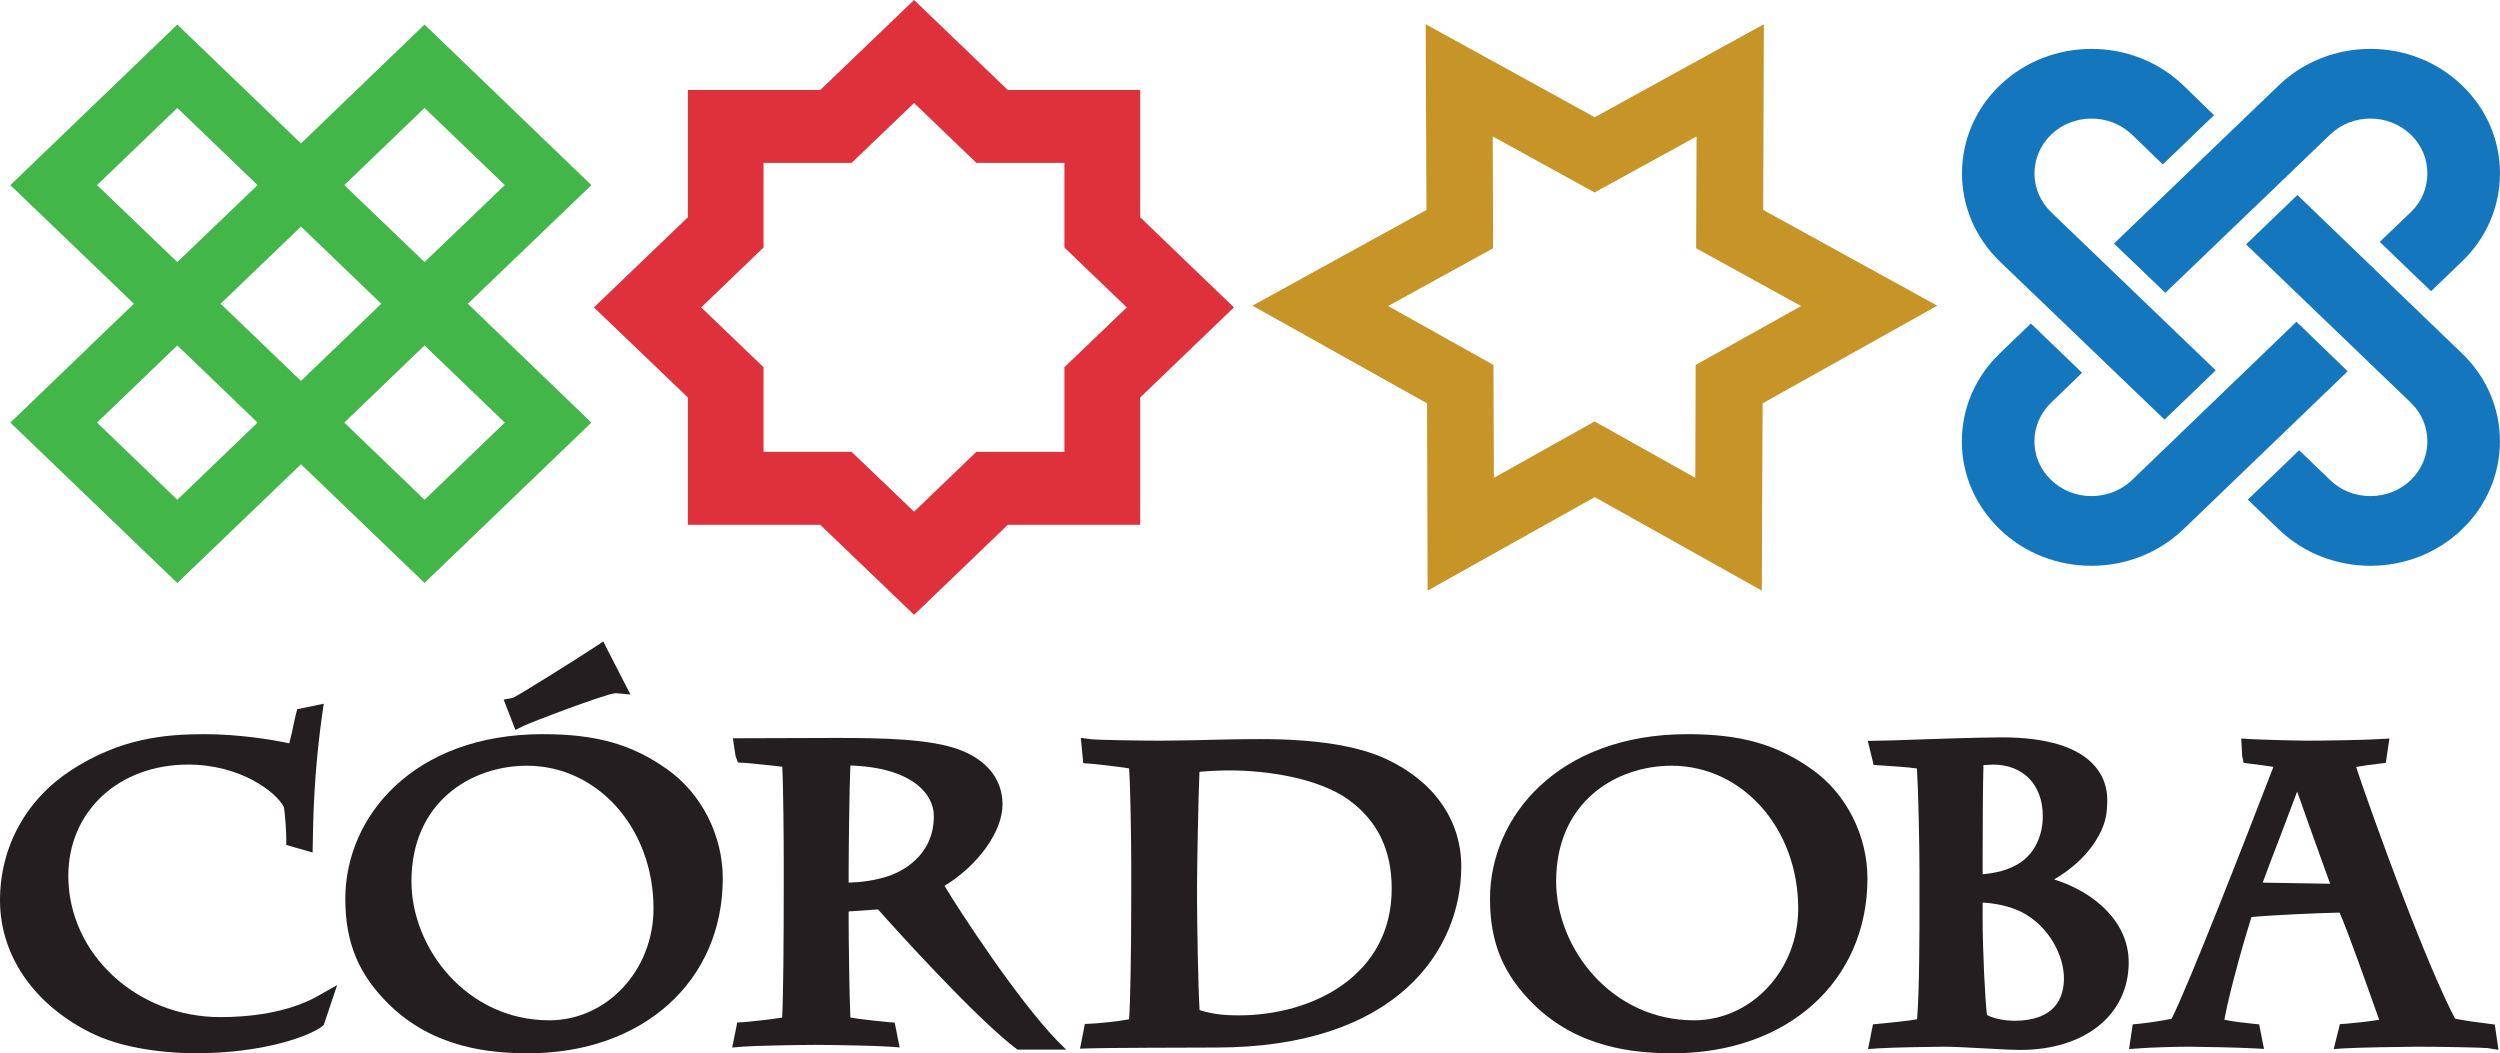
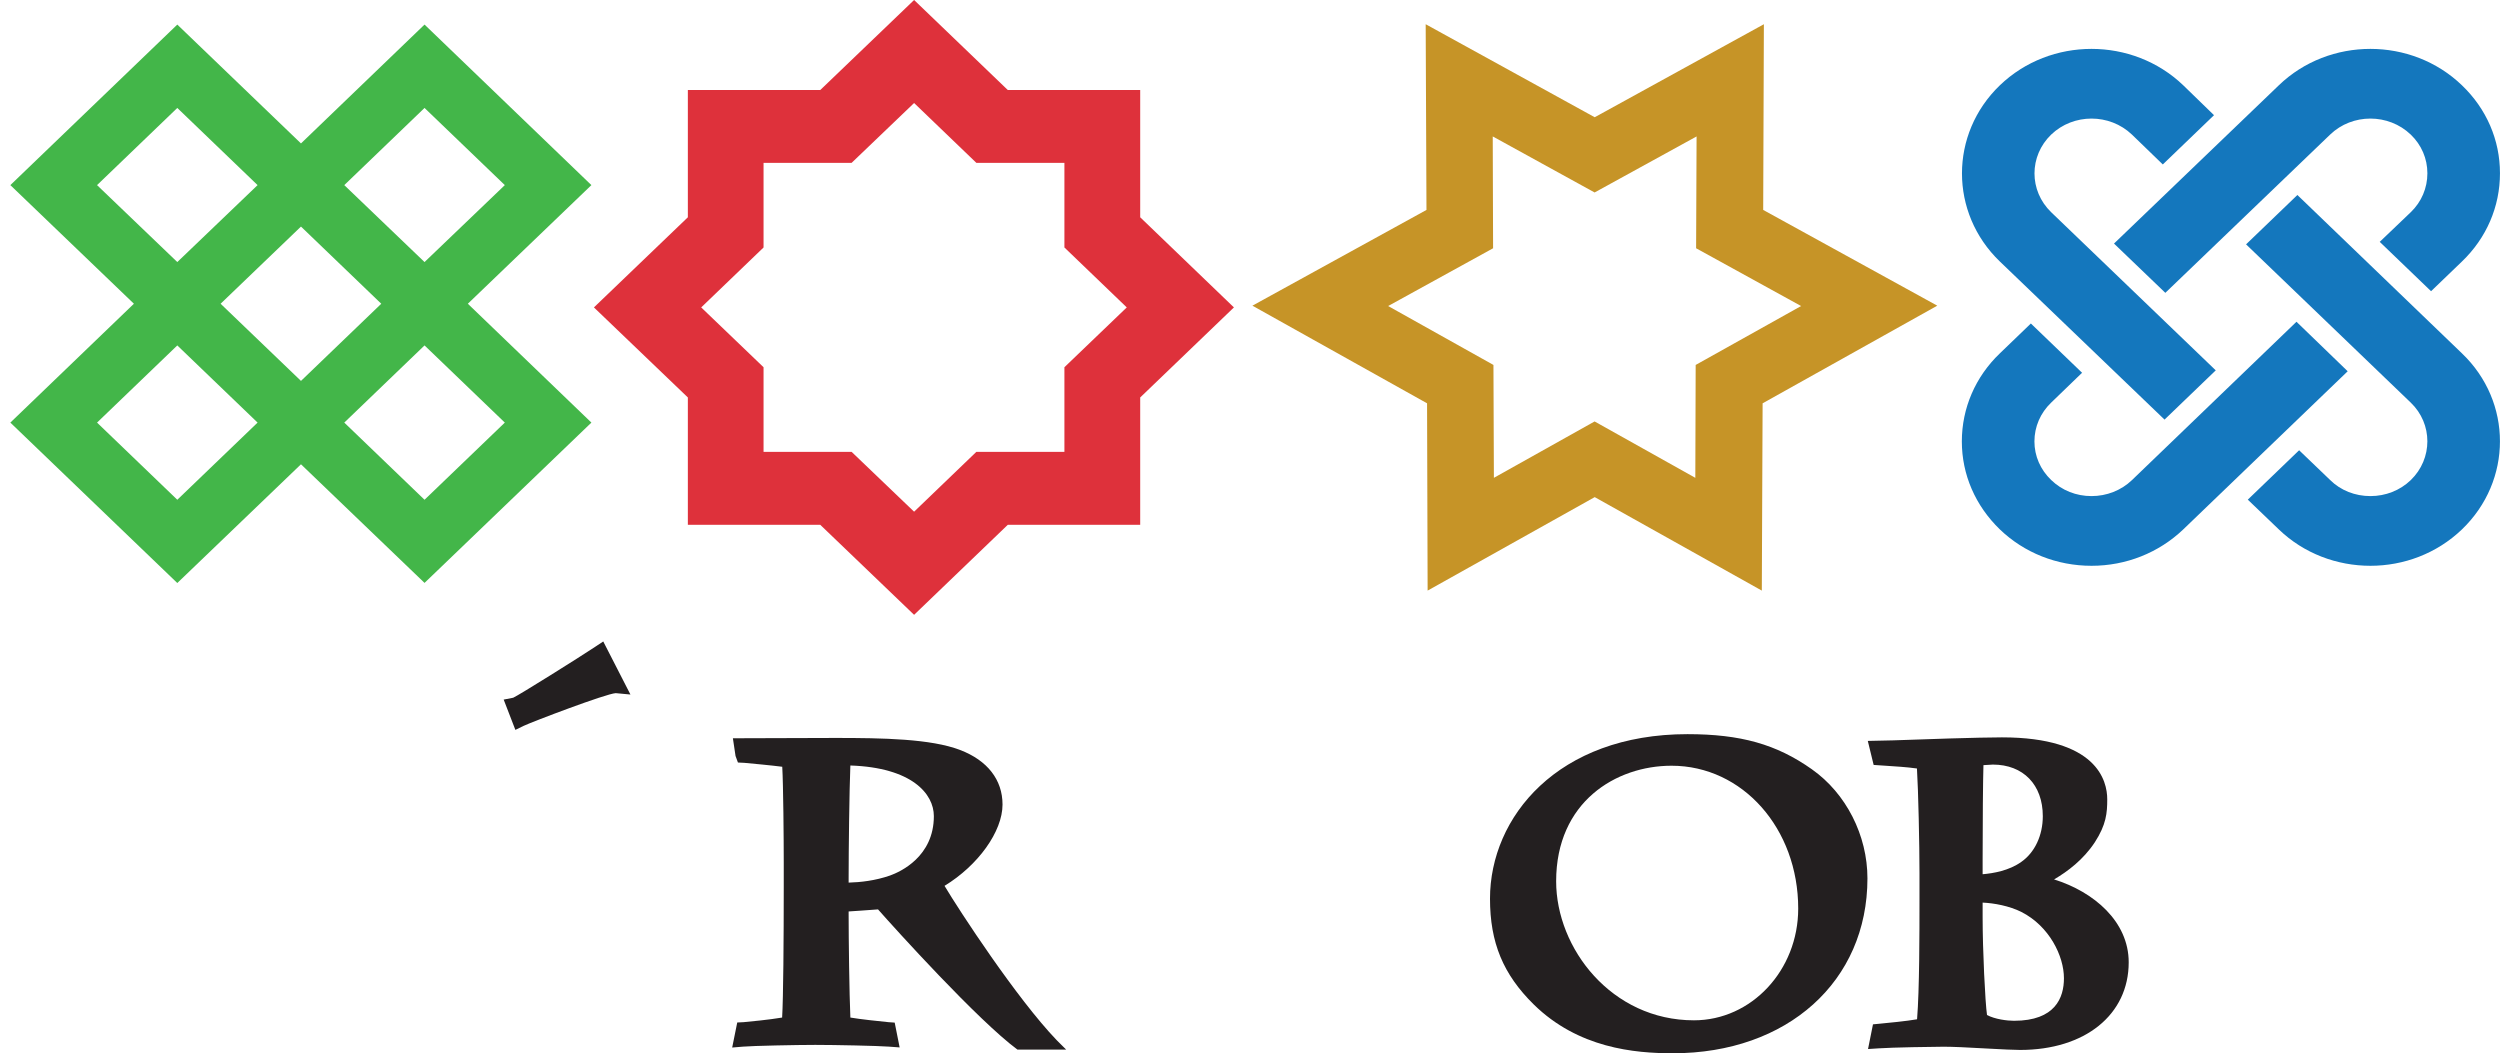
<svg xmlns="http://www.w3.org/2000/svg" width="85.04pt" height="35.83pt" viewBox="0 0 85.04 35.83" version="1.1">
  <defs>
    <clipPath id="clip1">
-       <path d="M 0 23 L 12 23 L 12 35.828 L 0 35.828 Z M 0 23 " />
-     </clipPath>
+       </clipPath>
    <clipPath id="clip2">
-       <path d="M 11 24 L 25 24 L 25 35.828 L 11 35.828 Z M 11 24 " />
-     </clipPath>
+       </clipPath>
    <clipPath id="clip3">
      <path d="M 24 25 L 37 25 L 37 35.828 L 24 35.828 Z M 24 25 " />
    </clipPath>
    <clipPath id="clip4">
-       <path d="M 36 25 L 50 25 L 50 35.828 L 36 35.828 Z M 36 25 " />
-     </clipPath>
+       </clipPath>
    <clipPath id="clip5">
      <path d="M 50 24 L 64 24 L 64 35.828 L 50 35.828 Z M 50 24 " />
    </clipPath>
    <clipPath id="clip6">
      <path d="M 63 25 L 73 25 L 73 35.828 L 63 35.828 Z M 63 25 " />
    </clipPath>
    <clipPath id="clip7">
-       <path d="M 72 25 L 85 25 L 85 35.828 L 72 35.828 Z M 72 25 " />
-     </clipPath>
+       </clipPath>
    <clipPath id="clip8">
      <path d="M 66 1 L 85.039 1 L 85.039 20 L 66 20 Z M 66 1 " />
    </clipPath>
  </defs>
  <g id="surface1">
    <g clip-path="url(#clip1)" clip-rule="nonzero">
      <path style=" stroke:none;fill-rule:nonzero;fill:rgb(13.699%,12.199%,12.5%);fill-opacity:1;" d="M 2.324 29.793 C 2.324 27.602 4.035 26.008 6.398 26.008 C 8.188 26.008 9.402 26.949 9.656 27.453 C 9.699 27.695 9.738 28.281 9.738 28.539 L 9.738 28.742 L 10.633 29 L 10.641 28.641 C 10.656 27.152 10.762 25.699 10.957 24.324 L 11.012 23.938 L 10.109 24.125 L 10.066 24.293 L 10 24.582 C 9.969 24.75 9.898 25.066 9.84 25.285 C 9.25 25.156 8.082 24.973 6.969 24.973 C 5.594 24.973 4.094 25.117 2.438 26.188 C 0.891 27.188 0 28.805 0 30.625 C 0 32.535 1.195 34.23 3.191 35.18 C 4.461 35.781 6.156 35.828 6.645 35.828 C 9.031 35.828 10.574 35.215 10.949 34.918 L 11.012 34.867 L 11.469 33.508 L 10.828 33.871 C 9.777 34.469 8.434 34.598 7.496 34.598 C 4.645 34.598 2.324 32.441 2.324 29.793 " />
    </g>
    <path style=" stroke:none;fill-rule:nonzero;fill:rgb(13.699%,12.199%,12.5%);fill-opacity:1;" d="M 20.945 23.578 L 21.445 23.625 L 20.52 21.82 L 20.254 21.996 C 19.734 22.344 17.645 23.652 17.457 23.734 L 17.133 23.797 L 17.531 24.828 L 17.812 24.691 C 18.086 24.559 20.617 23.594 20.945 23.578 " />
    <g clip-path="url(#clip2)" clip-rule="nonzero">
-       <path style=" stroke:none;fill-rule:nonzero;fill:rgb(13.699%,12.199%,12.5%);fill-opacity:1;" d="M 18.688 34.707 C 15.883 34.707 13.996 32.262 13.996 29.977 C 13.996 27.277 16.031 26.047 17.922 26.047 C 20.34 26.047 22.23 28.184 22.23 30.906 C 22.23 33.004 20.641 34.707 18.688 34.707 M 22.695 26.168 C 21.496 25.316 20.273 24.973 18.465 24.973 C 14.051 24.973 11.746 27.789 11.746 30.57 C 11.746 32.062 12.191 33.141 13.234 34.168 C 14.75 35.652 16.66 35.828 17.969 35.828 C 21.863 35.828 24.586 33.383 24.586 29.879 C 24.586 28.414 23.859 26.988 22.695 26.168 " />
-     </g>
+       </g>
    <g clip-path="url(#clip3)" clip-rule="nonzero">
      <path style=" stroke:none;fill-rule:nonzero;fill:rgb(13.699%,12.199%,12.5%);fill-opacity:1;" d="M 30.277 29.781 C 29.773 29.957 29.27 30.012 28.867 30.023 L 28.867 29.867 C 28.867 28.918 28.891 26.871 28.926 26.039 C 31.016 26.109 31.766 27 31.766 27.762 C 31.766 29.141 30.625 29.656 30.277 29.781 M 35.941 35.379 C 34.586 33.965 32.637 30.984 32.129 30.133 C 33.27 29.438 34.102 28.285 34.102 27.367 C 34.102 26.527 33.59 25.867 32.66 25.512 C 31.664 25.129 30.02 25.102 28.422 25.102 L 24.93 25.113 L 25.02 25.715 L 25.102 25.938 L 25.324 25.949 C 25.578 25.973 26.246 26.035 26.609 26.082 C 26.645 26.695 26.66 28.586 26.66 29.332 L 26.66 30.191 C 26.66 31.949 26.645 33.945 26.605 34.613 C 26.168 34.688 25.473 34.754 25.293 34.77 L 25.078 34.781 L 24.906 35.633 L 25.281 35.602 C 25.602 35.574 27.105 35.543 27.734 35.543 C 28.391 35.543 29.871 35.574 30.234 35.602 L 30.602 35.629 L 30.434 34.785 L 30.223 34.77 C 29.898 34.738 29.27 34.672 28.926 34.613 C 28.891 33.816 28.867 31.949 28.867 31.102 L 28.867 31.004 C 29.094 30.988 29.418 30.969 29.867 30.934 C 30.449 31.594 33.262 34.707 34.609 35.703 L 36.266 35.703 L 35.941 35.379 " />
    </g>
    <g clip-path="url(#clip4)" clip-rule="nonzero">
      <path style=" stroke:none;fill-rule:nonzero;fill:rgb(13.699%,12.199%,12.5%);fill-opacity:1;" d="M 42.137 34.539 C 41.734 34.539 41.293 34.516 40.805 34.359 C 40.758 33.621 40.719 31.395 40.719 30.637 L 40.719 30.09 C 40.719 29.449 40.766 26.973 40.801 26.254 C 41.117 26.223 41.566 26.207 41.832 26.207 C 43.102 26.207 44.828 26.465 45.855 27.191 C 46.855 27.91 47.34 28.906 47.34 30.23 C 47.34 33.191 44.645 34.539 42.137 34.539 M 47.145 25.816 C 46.184 25.367 44.75 25.141 42.887 25.141 C 42.207 25.141 41.309 25.16 40.59 25.18 C 40.105 25.188 39.699 25.195 39.496 25.195 C 38.848 25.195 37.305 25.172 37.113 25.145 L 36.766 25.102 L 36.848 25.961 L 37.082 25.977 C 37.367 26 37.996 26.074 38.406 26.137 C 38.453 26.738 38.48 28.605 38.48 29.402 L 38.48 30.512 C 38.48 32.414 38.449 34.148 38.406 34.672 C 38.027 34.746 37.371 34.809 37.121 34.82 L 36.902 34.832 L 36.738 35.672 L 37.09 35.66 C 37.43 35.645 40.469 35.633 41.359 35.633 C 47.52 35.633 49.707 32.309 49.707 29.473 C 49.707 27.898 48.773 26.566 47.145 25.816 " />
    </g>
    <g clip-path="url(#clip5)" clip-rule="nonzero">
      <path style=" stroke:none;fill-rule:nonzero;fill:rgb(13.699%,12.199%,12.5%);fill-opacity:1;" d="M 57.621 34.707 C 54.82 34.707 52.934 32.262 52.934 29.977 C 52.934 27.277 54.969 26.047 56.859 26.047 C 59.277 26.047 61.168 28.184 61.168 30.906 C 61.168 33.004 59.578 34.707 57.621 34.707 M 61.633 26.168 C 60.43 25.316 59.207 24.973 57.402 24.973 C 52.992 24.973 50.684 27.789 50.684 30.57 C 50.684 32.062 51.129 33.141 52.172 34.168 C 53.684 35.652 55.594 35.828 56.902 35.828 C 60.801 35.828 63.523 33.383 63.523 29.879 C 63.523 28.414 62.797 26.988 61.633 26.168 " />
    </g>
    <g clip-path="url(#clip6)" clip-rule="nonzero">
      <path style=" stroke:none;fill-rule:nonzero;fill:rgb(13.699%,12.199%,12.5%);fill-opacity:1;" d="M 68.508 34.723 C 68.277 34.723 67.863 34.672 67.59 34.527 C 67.527 34.086 67.441 32.324 67.441 31.203 L 67.441 30.703 C 67.824 30.719 68.352 30.816 68.758 31.02 C 69.711 31.504 70.207 32.52 70.207 33.277 C 70.207 33.934 69.914 34.723 68.508 34.723 M 67.441 29.23 C 67.441 27.984 67.453 26.516 67.469 26.027 L 67.789 26.008 C 68.824 26.008 69.488 26.695 69.488 27.762 C 69.488 28.418 69.215 29 68.754 29.32 C 68.336 29.617 67.805 29.707 67.441 29.738 Z M 69.871 29.914 C 70.332 29.645 70.867 29.242 71.254 28.656 C 71.648 28.051 71.68 27.648 71.68 27.188 C 71.68 26.559 71.332 25.082 68.098 25.082 C 67.348 25.082 65.355 25.148 64.395 25.184 L 63.535 25.203 L 63.734 26.02 L 64.137 26.047 C 64.461 26.07 64.852 26.09 65.207 26.141 C 65.254 26.895 65.293 28.734 65.293 29.695 L 65.293 30.582 C 65.293 31.75 65.293 33.652 65.211 34.672 C 64.855 34.734 64.25 34.793 63.922 34.824 L 63.711 34.844 L 63.543 35.684 L 63.91 35.66 C 64.328 35.629 65.82 35.605 66.117 35.605 C 66.414 35.605 66.941 35.629 67.465 35.66 L 67.613 35.668 C 68.094 35.695 68.523 35.715 68.715 35.715 C 70.926 35.715 72.41 34.516 72.41 32.734 C 72.41 31.344 71.223 30.336 69.871 29.914 " />
    </g>
    <g clip-path="url(#clip7)" clip-rule="nonzero">
      <path style=" stroke:none;fill-rule:nonzero;fill:rgb(13.699%,12.199%,12.5%);fill-opacity:1;" d="M 76.969 30.023 C 77.105 29.641 77.336 29.039 77.578 28.414 C 77.766 27.914 77.965 27.391 78.141 26.926 C 78.328 27.465 78.578 28.16 78.805 28.793 C 78.977 29.266 79.137 29.711 79.262 30.062 Z M 84.863 34.852 L 84.656 34.824 C 84.246 34.773 83.879 34.723 83.512 34.652 C 83.047 33.766 82.402 32.238 81.594 30.113 C 81.121 28.863 80.422 26.941 80.148 26.09 C 80.367 26.047 80.629 26.012 80.938 25.977 L 81.156 25.949 L 81.277 25.121 L 80.93 25.141 C 80.5 25.172 79.043 25.195 78.441 25.195 C 78.191 25.195 76.973 25.164 76.555 25.141 L 76.238 25.121 L 76.27 25.719 L 76.32 25.949 L 76.555 25.98 C 76.785 26.008 77.078 26.043 77.332 26.086 C 76.434 28.422 74.406 33.617 73.867 34.656 C 73.504 34.727 73.129 34.785 72.766 34.824 L 72.547 34.844 L 72.422 35.684 L 72.777 35.66 C 73.109 35.629 74.082 35.605 74.449 35.605 C 74.859 35.605 76.203 35.633 76.652 35.66 L 77.012 35.68 L 76.848 34.844 L 76.637 34.824 C 76.305 34.789 75.957 34.75 75.664 34.688 C 75.852 33.652 76.406 31.742 76.586 31.195 C 77.238 31.129 78.914 31.055 79.582 31.043 C 79.844 31.625 80.5 33.477 80.832 34.414 L 80.93 34.688 C 80.535 34.754 80.129 34.793 79.797 34.824 L 79.594 34.836 L 79.383 35.684 L 79.77 35.66 C 80.152 35.633 81.793 35.605 82.223 35.605 C 83.082 35.605 84.465 35.633 84.613 35.652 L 84.988 35.711 L 84.863 34.852 " />
    </g>
    <path style=" stroke:none;fill-rule:nonzero;fill:rgb(87.099%,19.199%,23.099%);fill-opacity:1;" d="M 38.785 7.391 L 38.785 3.062 L 34.281 3.062 L 31.094 0 L 27.902 3.062 L 23.398 3.062 L 23.398 7.391 L 20.203 10.457 L 23.398 13.52 L 23.398 17.852 L 27.902 17.852 L 31.094 20.914 L 34.281 17.852 L 38.785 17.852 L 38.785 13.52 L 41.973 10.457 Z M 36.207 12.492 L 36.207 15.371 L 33.211 15.371 L 31.094 17.406 L 28.969 15.371 L 25.973 15.371 L 25.973 12.492 L 23.852 10.457 L 25.973 8.418 L 25.973 5.539 L 28.969 5.539 L 31.094 3.504 L 33.211 5.539 L 36.207 5.539 L 36.207 8.418 L 38.328 10.457 L 36.207 12.492 " />
    <path style=" stroke:none;fill-rule:nonzero;fill:rgb(77.599%,57.999%,15.3%);fill-opacity:1;" d="M 59.977 7.141 L 60 0.824 L 54.246 3.988 L 48.496 0.824 L 48.523 7.141 L 42.602 10.398 L 48.543 13.719 L 48.562 20.09 L 54.246 16.91 L 59.93 20.09 L 59.957 13.719 L 65.898 10.398 Z M 57.68 12.414 L 57.668 16.254 L 54.242 14.336 L 50.816 16.254 L 50.801 12.414 L 47.219 10.41 L 50.789 8.445 L 50.777 4.641 L 54.242 6.547 L 57.711 4.641 L 57.695 8.445 L 61.266 10.41 L 57.68 12.414 " />
    <path style=" stroke:none;fill-rule:nonzero;fill:rgb(26.299%,71.399%,28.6%);fill-opacity:1;" d="M 10.238 4.879 L 6.031 0.836 L 0.352 6.297 L 4.555 10.332 L 0.352 14.375 L 6.031 19.832 L 10.238 15.793 L 14.441 19.828 L 20.117 14.375 L 15.914 10.332 L 20.117 6.297 L 14.441 0.836 Z M 3.301 6.297 L 6.031 3.672 L 8.762 6.297 L 6.031 8.914 Z M 11.711 6.297 L 14.441 3.672 L 17.172 6.297 L 14.441 8.914 Z M 7.504 10.332 L 10.238 7.707 L 12.969 10.332 L 10.238 12.957 Z M 3.301 14.375 L 6.031 11.75 L 8.762 14.375 L 6.031 17 Z M 11.711 14.375 L 14.441 11.75 L 17.172 14.375 L 14.441 17 L 11.711 14.375 " />
    <g clip-path="url(#clip8)" clip-rule="nonzero">
      <path style=" stroke:none;fill-rule:nonzero;fill:rgb(8.199%,46.7%,74.1%);fill-opacity:1;" d="M 85.039 5.895 C 85.039 4.762 84.582 3.703 83.746 2.902 C 82.031 1.25 79.23 1.25 77.516 2.902 L 71.91 8.285 L 73.656 9.961 L 79.262 4.578 C 80.016 3.852 81.246 3.852 82.004 4.578 C 82.371 4.93 82.57 5.398 82.57 5.895 C 82.57 6.395 82.371 6.867 82.004 7.219 L 80.949 8.227 L 82.695 9.906 L 83.746 8.895 C 84.582 8.094 85.039 7.027 85.039 5.895 M 73.57 5.594 L 75.312 3.918 L 74.266 2.902 C 72.543 1.25 69.746 1.25 68.027 2.902 C 66.309 4.555 66.309 7.242 68.027 8.895 L 73.629 14.273 L 75.371 12.598 L 69.773 7.219 C 69.016 6.488 69.016 5.309 69.773 4.578 C 70.531 3.852 71.758 3.852 72.52 4.578 Z M 68.027 12.02 C 67.195 12.816 66.734 13.883 66.734 15.016 C 66.734 16.145 67.195 17.203 68.027 18.008 C 68.855 18.805 69.969 19.246 71.145 19.246 C 72.32 19.246 73.43 18.805 74.266 18.008 L 79.859 12.629 L 78.117 10.945 L 72.52 16.332 C 72.152 16.684 71.66 16.875 71.145 16.875 C 70.625 16.875 70.141 16.684 69.773 16.328 C 69.406 15.977 69.203 15.512 69.203 15.016 C 69.203 14.516 69.406 14.047 69.773 13.695 L 70.824 12.68 L 69.082 11.004 Z M 78.207 15.316 L 76.461 16.996 L 77.516 18.008 C 78.371 18.832 79.5 19.246 80.633 19.246 C 81.762 19.246 82.887 18.832 83.746 18.008 C 85.469 16.352 85.469 13.668 83.746 12.02 L 78.148 6.633 L 76.402 8.312 L 82.004 13.695 C 82.758 14.418 82.758 15.602 82.004 16.332 C 81.637 16.684 81.148 16.875 80.633 16.875 C 80.113 16.875 79.621 16.684 79.262 16.328 L 78.207 15.316 " />
    </g>
  </g>
</svg>